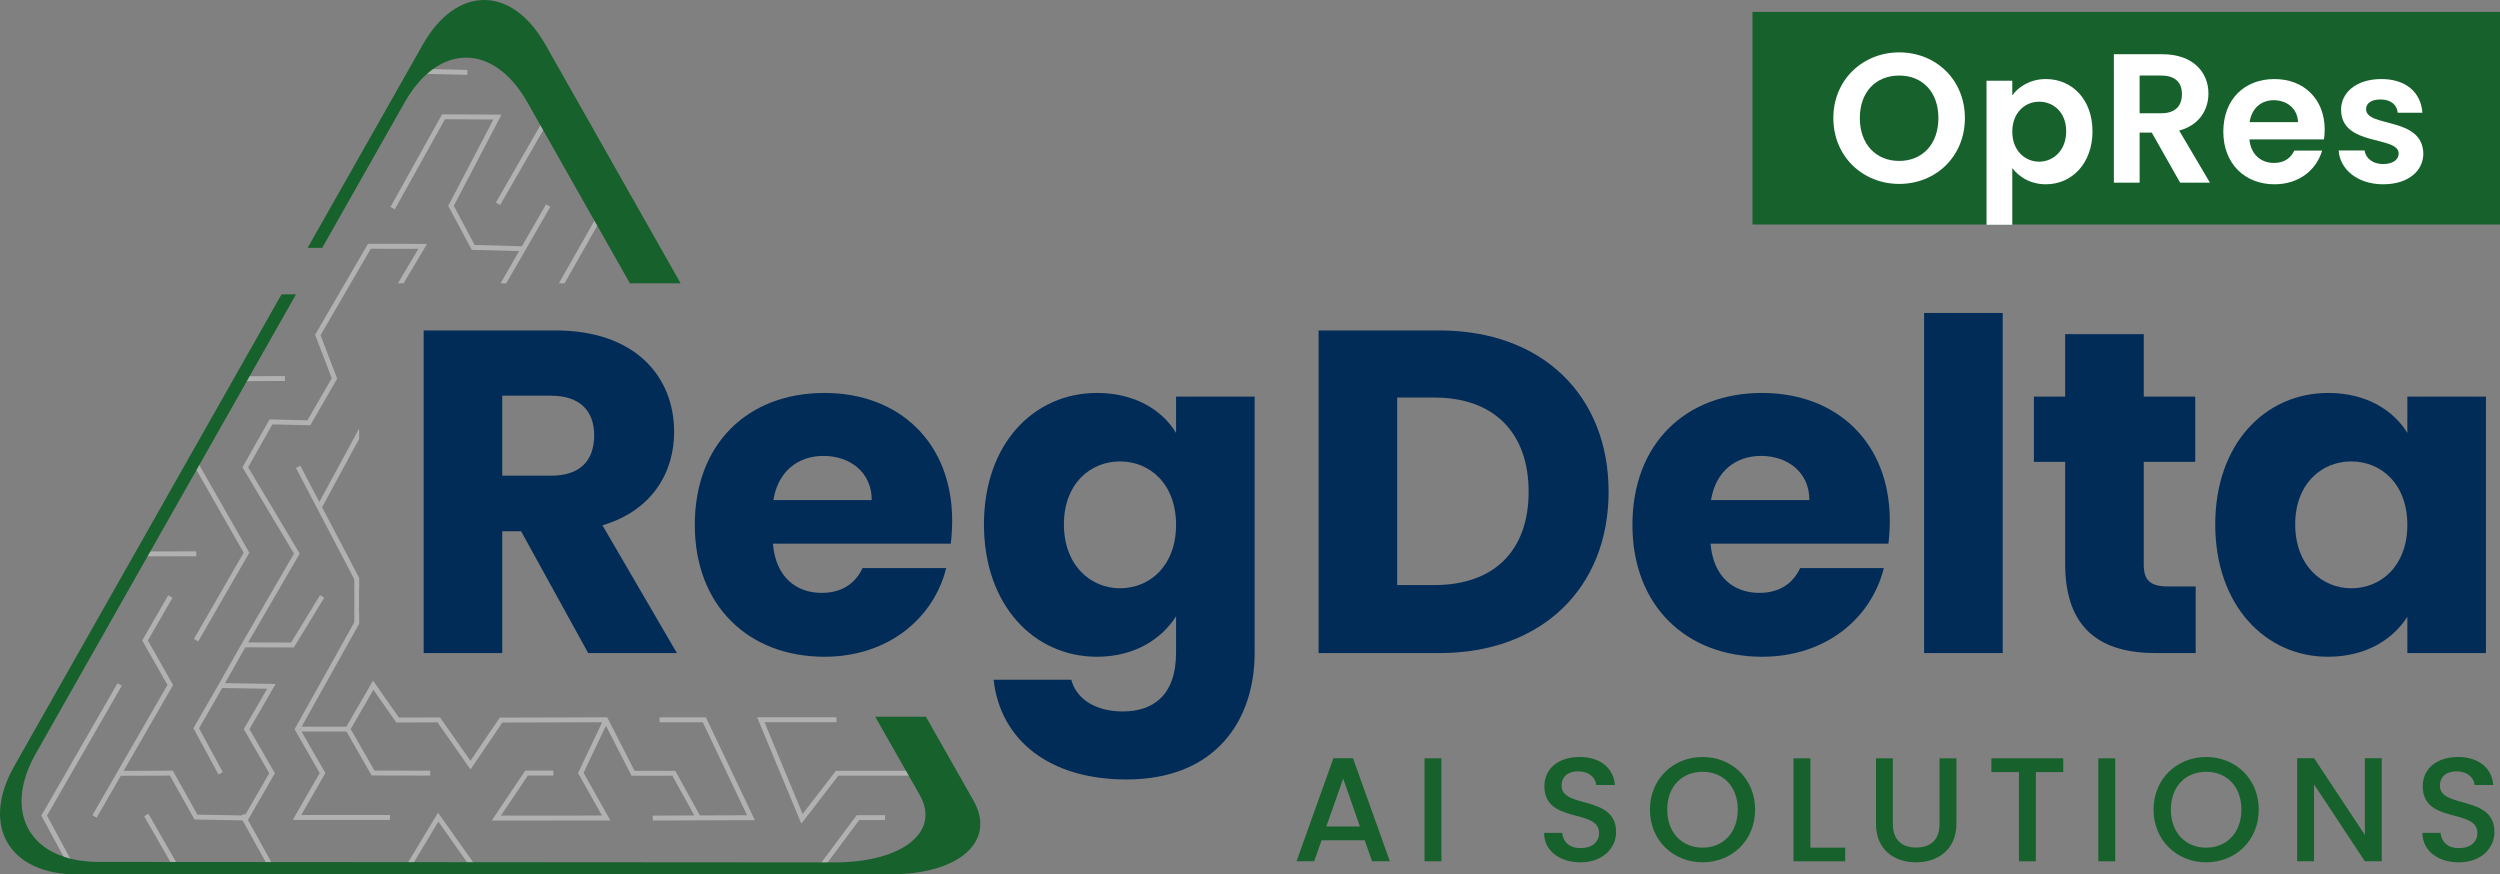
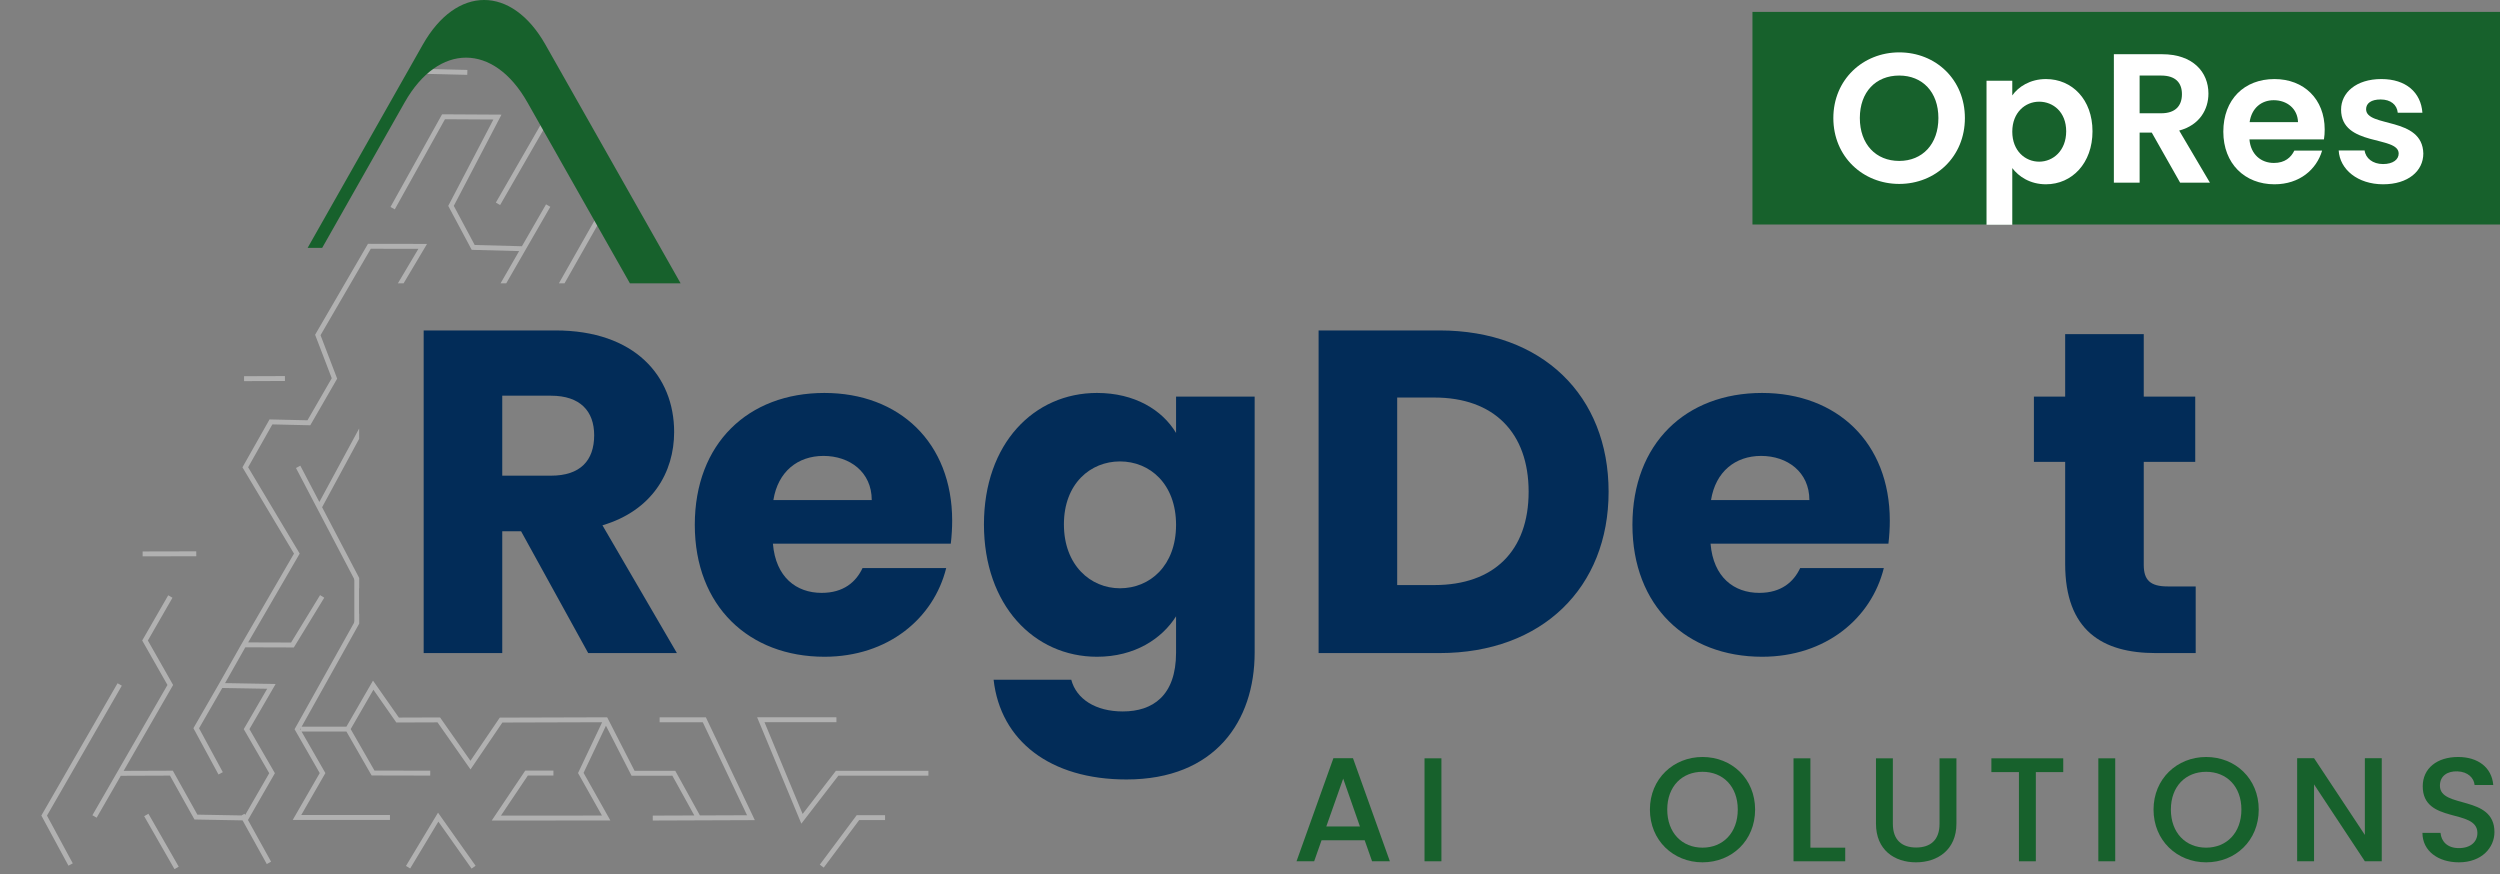
<svg xmlns="http://www.w3.org/2000/svg" id="uuid-8fbeec4c-8762-4659-b07b-3edc99d5b432" data-name="Layer 2" viewBox="0 0 544.813 190.558">
  <rect x="0" y="0" width="544.813" height="190.558" fill="#808080" stroke="none" />
  <defs>
    <style>
      .uuid-a0cbd372-91b1-4583-9497-035cf0d9994a {
        fill: #022c58;
      }

      .uuid-15785fd8-dbcc-4ca9-8f54-01c88df7fdad {
        fill: #b1b1b1;
      }

      .uuid-f727d8ac-d60c-47f4-8ec8-756c079d10cd {
        fill: #fff;
      }

      .uuid-d6715ca4-262c-4f1f-bc92-59dd2fe993ab {
        fill: #17612c;
      }
    </style>
  </defs>
  <g id="uuid-7e55a2a0-a23b-4eee-8a6a-d931d663a40c" data-name="Layer 1">
    <g>
      <g>
        <path class="uuid-a0cbd372-91b1-4583-9497-035cf0d9994a" d="M121.071,72.011c17.228,0,25.841,9.916,25.841,22.135,0,8.814-4.808,17.128-15.624,20.333l16.226,27.844h-19.331l-14.623-26.542h-4.106v26.542h-17.127v-70.312h28.745ZM120.07,86.233h-10.617v17.428h10.617c6.41,0,9.415-3.306,9.415-8.814,0-5.208-3.005-8.613-9.415-8.613Z" />
        <path class="uuid-a0cbd372-91b1-4583-9497-035cf0d9994a" d="M179.657,143.123c-16.426,0-28.244-11.017-28.244-28.745,0-17.728,11.618-28.745,28.244-28.745,16.326,0,27.845,10.816,27.845,27.844,0,1.603-.101,3.306-.301,5.008h-38.762c.602,7.312,5.108,10.717,10.617,10.717,4.808,0,7.512-2.403,8.914-5.408h18.229c-2.704,10.917-12.619,19.33-26.542,19.33ZM168.54,108.97h21.434c0-6.11-4.808-9.615-10.517-9.615-5.608,0-9.915,3.405-10.917,9.615Z" />
        <path class="uuid-a0cbd372-91b1-4583-9497-035cf0d9994a" d="M239.065,85.633c8.213,0,14.223,3.705,17.228,8.714v-7.913h17.127v55.788c0,14.924-8.613,27.645-27.944,27.645-16.626,0-27.443-8.414-28.945-21.734h16.927c1.102,4.206,5.308,6.91,11.218,6.91,6.51,0,11.618-3.405,11.618-12.82v-7.912c-3.105,4.908-9.015,8.813-17.228,8.813-13.722,0-24.639-11.217-24.639-28.846,0-17.627,10.917-28.645,24.639-28.645ZM244.073,100.555c-6.41,0-12.219,4.808-12.219,13.722,0,8.915,5.809,13.923,12.219,13.923,6.511,0,12.22-4.908,12.22-13.822s-5.709-13.822-12.22-13.822Z" />
        <path class="uuid-a0cbd372-91b1-4583-9497-035cf0d9994a" d="M350.555,107.167c0,20.833-14.423,35.155-36.858,35.155h-26.342v-70.312h26.342c22.436,0,36.858,14.223,36.858,35.156ZM312.595,127.499c12.92,0,20.532-7.412,20.532-20.332,0-12.921-7.612-20.533-20.532-20.533h-8.113v40.865h8.113Z" />
        <path class="uuid-a0cbd372-91b1-4583-9497-035cf0d9994a" d="M383.991,143.123c-16.426,0-28.244-11.017-28.244-28.745,0-17.728,11.618-28.745,28.244-28.745,16.326,0,27.845,10.816,27.845,27.844,0,1.603-.101,3.306-.301,5.008h-38.762c.602,7.312,5.108,10.717,10.617,10.717,4.808,0,7.512-2.403,8.914-5.408h18.229c-2.704,10.917-12.619,19.33-26.542,19.33ZM372.874,108.97h21.434c0-6.11-4.808-9.615-10.517-9.615-5.608,0-9.915,3.405-10.917,9.615Z" />
-         <path class="uuid-a0cbd372-91b1-4583-9497-035cf0d9994a" d="M419.311,68.205h17.127v74.117h-17.127v-74.117Z" />
        <path class="uuid-a0cbd372-91b1-4583-9497-035cf0d9994a" d="M450.051,100.656h-6.811v-14.223h6.811v-13.621h17.127v13.621h11.218v14.223h-11.218v22.436c0,3.306,1.402,4.707,5.209,4.707h6.109v14.523h-8.714c-11.618,0-19.731-4.908-19.731-19.431v-22.235Z" />
-         <path class="uuid-a0cbd372-91b1-4583-9497-035cf0d9994a" d="M507.394,85.633c8.313,0,14.223,3.806,17.228,8.714v-7.913h17.127v55.889h-17.127v-7.912c-3.105,4.907-9.015,8.713-17.327,8.713-13.622,0-24.539-11.217-24.539-28.846,0-17.627,10.917-28.645,24.639-28.645ZM512.402,100.555c-6.41,0-12.219,4.808-12.219,13.722,0,8.915,5.809,13.923,12.219,13.923,6.511,0,12.22-4.908,12.22-13.822s-5.709-13.822-12.22-13.822Z" />
      </g>
      <g>
        <g>
          <polygon class="uuid-15785fd8-dbcc-4ca9-8f54-01c88df7fdad" points="96.967 25.984 107.524 26.044 97.682 44.869 102.797 54.446 113.131 54.718 109.086 61.741 110.323 61.741 119.927 45.067 118.998 44.532 113.739 53.662 103.449 53.391 98.893 44.864 109.288 24.983 96.34 24.909 85.096 45.101 86.033 45.622 96.967 25.984" />
          <rect class="uuid-15785fd8-dbcc-4ca9-8f54-01c88df7fdad" x="95.99" y="10.329" width="1.072" height="10.632" transform="translate(78.539 111.762) rotate(-88.607)" />
          <rect class="uuid-15785fd8-dbcc-4ca9-8f54-01c88df7fdad" x="53.188" y="81.97" width="8.905" height="1.071" transform="translate(-.298 .209) rotate(-.207)" />
          <polyline class="uuid-15785fd8-dbcc-4ca9-8f54-01c88df7fdad" points="74.77 119.265 70.195 110.541 78.268 95.627 78.268 93.376 69.596 109.397 65.448 101.487 64.499 101.985 78.268 128.244 78.268 125.936 75.321 120.316" />
-           <polygon class="uuid-15785fd8-dbcc-4ca9-8f54-01c88df7fdad" points="42.26 139.254 43.189 139.788 54.335 120.448 42.989 100.564 42.058 101.095 53.1 120.444 42.26 139.254" />
          <polygon class="uuid-15785fd8-dbcc-4ca9-8f54-01c88df7fdad" points="123.027 61.741 133.229 43.757 132.297 43.229 121.796 61.741 123.027 61.741" />
          <rect class="uuid-15785fd8-dbcc-4ca9-8f54-01c88df7fdad" x="102.716" y="33.841" width="23.174" height="1.071" transform="translate(27.48 116.283) rotate(-60.069)" />
          <rect class="uuid-15785fd8-dbcc-4ca9-8f54-01c88df7fdad" x="34.647" y="176.719" width="1.071" height="13.299" transform="translate(-86.45 41.709) rotate(-29.789)" />
          <polygon class="uuid-15785fd8-dbcc-4ca9-8f54-01c88df7fdad" points="178.654 188.432 179.513 189.073 187.234 178.72 192.877 178.72 192.877 177.649 186.697 177.649 178.654 188.432" />
          <rect class="uuid-15785fd8-dbcc-4ca9-8f54-01c88df7fdad" x="31.084" y="120.161" width="11.689" height="1.071" transform="translate(-.27 .083) rotate(-.128)" />
          <polygon class="uuid-15785fd8-dbcc-4ca9-8f54-01c88df7fdad" points="182.173 167.971 174.913 177.381 166.601 157.384 182.276 157.384 182.276 156.313 164.995 156.313 174.633 179.498 182.699 169.042 202.321 169.042 202.321 167.971 182.173 167.971" />
          <path class="uuid-15785fd8-dbcc-4ca9-8f54-01c88df7fdad" d="M143.749,156.327v1.071h9.402l9.651,20.265-10.273.038-5.375-9.73-8.87.005-5.966-11.658-23.405.07-6.392,9.407-6.621-9.448-8.975.031-5.638-8.058-5.791,10.034h-9.76l12.532-22.426v-2.196l-14.077,25.191,5.483,9.55-5.88,10.207h21.185v-1.071h-19.331l5.262-9.134-5.195-9.05h9.781l5.49,9.571,12.772.027.002-1.071-12.153-.025-5.183-9.037,4.95-8.578,4.995,7.138,8.976-.031,7.19,10.262,6.947-10.224,21.74-.065-5.254,11.072,5.215,9.266-22.015.009,5.867-8.736h5.57v-1.071h-6.141l-7.306,10.88,25.858-.011-5.841-10.379,4.876-10.276,5.579,10.901,8.892-.005,4.786,8.664-9.057.033.004,1.071,22.242-.083-10.669-22.402h-10.079ZM65.541,159.123l-.119-.207.119-.212v.419Z" />
          <polygon class="uuid-15785fd8-dbcc-4ca9-8f54-01c88df7fdad" points="26.548 149.431 25.619 148.896 9.011 177.727 14.916 188.656 15.859 188.146 10.238 177.745 26.548 149.431" />
          <polygon class="uuid-15785fd8-dbcc-4ca9-8f54-01c88df7fdad" points="49.044 148.868 53.46 141.066 64.036 141.097 70.666 130.252 69.752 129.694 63.436 140.024 54.077 139.996 65.313 120.639 54.073 101.827 59.356 92.486 67.618 92.679 73.477 82.518 69.853 73.047 80.806 54.208 91.179 54.225 86.709 61.741 87.955 61.741 93.061 53.157 80.19 53.136 68.669 72.951 72.295 82.424 67.008 91.593 58.739 91.4 52.834 101.842 64.069 120.646 52.22 141.063 52.231 141.063 47.669 149.123 42.149 158.693 47.615 168.784 48.557 168.274 43.377 158.71 48.44 149.929 58.226 150.098 53.119 158.897 58.671 168.501 53.432 177.602 53.286 177.338 52.622 177.706 43.015 177.53 37.667 167.95 26.943 167.99 37.726 149.275 32.224 139.586 37.587 130.264 36.658 129.73 30.99 139.583 36.492 149.271 20.134 177.661 21.063 178.196 26.324 169.064 37.04 169.025 42.38 178.59 52.862 178.782 58.138 188.298 59.075 187.779 54.039 178.696 59.907 168.499 54.357 158.899 60.068 149.058 49.044 148.868" />
          <polygon class="uuid-15785fd8-dbcc-4ca9-8f54-01c88df7fdad" points="88.469 188.709 89.387 189.261 95.528 179.053 102.77 189.291 103.645 188.672 95.456 177.097 88.469 188.709" />
          <rect class="uuid-15785fd8-dbcc-4ca9-8f54-01c88df7fdad" x="77.218" y="125.956" width="1.029" height="9.973" />
        </g>
        <path class="uuid-d6715ca4-262c-4f1f-bc92-59dd2fe993ab" d="M88.195,22.293c7.354-12.975,19.384-12.973,26.734.002l6.967,12.299-.005.003,15.381,27.143h11.047l-.53-.936c-.049-.086-.095-.171-.144-.258l-28.779-50.814c-7.348-12.977-19.377-12.978-26.729-.003l-11.73,20.701c-.109.193-.217.384-.325.576l-13.043,23.015,3.173-.002,16.362-28.868,1.621-2.859Z" />
-         <path class="uuid-d6715ca4-262c-4f1f-bc92-59dd2fe993ab" d="M212.205,174.579l.008.001-10.434-18.391h-11.055l9.71,17.045c4.593,8.106-3.821,14.722-18.72,14.711l-160.167-.109c-14.914-.01-21.101-10.634-13.749-23.611l43.348-76.496c.093-.164.184-.327.277-.49l13.091-23.102h-3.16l-12.793,22.585c-.19.335-.381.67-.573,1.008L3.097,166.972c-7.35,12.975-1.164,23.59,13.751,23.586l177.286-.029c14.863-.003,22.965-7.172,18.071-15.95Z" />
      </g>
      <g>
        <path class="uuid-d6715ca4-262c-4f1f-bc92-59dd2fe993ab" d="M297.397,183.112h-9.396l-1.614,4.585h-3.843l8.04-22.473h4.262l8.04,22.473h-3.875l-1.614-4.585ZM292.715,169.68l-3.681,10.429h7.329l-3.648-10.429Z" />
        <path class="uuid-d6715ca4-262c-4f1f-bc92-59dd2fe993ab" d="M310.44,165.258h3.681v22.439h-3.681v-22.439Z" />
-         <path class="uuid-d6715ca4-262c-4f1f-bc92-59dd2fe993ab" d="M344.44,187.923c-4.488,0-7.942-2.453-7.942-6.425h3.938c.162,1.841,1.453,3.325,4.004,3.325,2.583,0,4.036-1.388,4.036-3.293,0-5.424-11.914-1.905-11.914-10.171,0-3.938,3.132-6.393,7.717-6.393,4.294,0,7.329,2.26,7.651,6.103h-4.067c-.13-1.518-1.453-2.906-3.778-2.971-2.131-.064-3.777.969-3.777,3.132,0,5.069,11.882,1.905,11.882,10.106,0,3.357-2.744,6.586-7.749,6.586Z" />
        <path class="uuid-d6715ca4-262c-4f1f-bc92-59dd2fe993ab" d="M371.019,187.923c-6.328,0-11.462-4.746-11.462-11.494,0-6.716,5.134-11.462,11.462-11.462,6.394,0,11.463,4.746,11.463,11.462,0,6.748-5.069,11.494-11.463,11.494ZM371.019,184.726c4.456,0,7.685-3.229,7.685-8.298s-3.229-8.233-7.685-8.233c-4.455,0-7.684,3.164-7.684,8.233s3.229,8.298,7.684,8.298Z" />
        <path class="uuid-d6715ca4-262c-4f1f-bc92-59dd2fe993ab" d="M394.533,165.258v19.469h7.587v2.971h-11.268v-22.439h3.681Z" />
        <path class="uuid-d6715ca4-262c-4f1f-bc92-59dd2fe993ab" d="M408.822,165.258h3.681v14.303c0,3.487,1.97,5.134,5.069,5.134,3.132,0,5.101-1.646,5.101-5.134v-14.303h3.682v14.238c0,5.715-4.133,8.427-8.814,8.427-4.715,0-8.718-2.712-8.718-8.427v-14.238Z" />
        <path class="uuid-d6715ca4-262c-4f1f-bc92-59dd2fe993ab" d="M433.973,165.258h15.66v3.002h-5.974v19.438h-3.681v-19.438h-6.006v-3.002Z" />
        <path class="uuid-d6715ca4-262c-4f1f-bc92-59dd2fe993ab" d="M457.28,165.258h3.681v22.439h-3.681v-22.439Z" />
        <path class="uuid-d6715ca4-262c-4f1f-bc92-59dd2fe993ab" d="M480.774,187.923c-6.329,0-11.463-4.746-11.463-11.494,0-6.716,5.134-11.462,11.463-11.462,6.393,0,11.462,4.746,11.462,11.462,0,6.748-5.069,11.494-11.462,11.494ZM480.774,184.726c4.455,0,7.684-3.229,7.684-8.298s-3.229-8.233-7.684-8.233c-4.456,0-7.685,3.164-7.685,8.233s3.229,8.298,7.685,8.298Z" />
        <path class="uuid-d6715ca4-262c-4f1f-bc92-59dd2fe993ab" d="M519.044,165.224v22.473h-3.681l-11.074-16.757v16.757h-3.681v-22.473h3.681l11.074,16.726v-16.726h3.681Z" />
        <path class="uuid-d6715ca4-262c-4f1f-bc92-59dd2fe993ab" d="M535.853,187.923c-4.488,0-7.942-2.453-7.942-6.425h3.938c.162,1.841,1.453,3.325,4.004,3.325,2.583,0,4.036-1.388,4.036-3.293,0-5.424-11.914-1.905-11.914-10.171,0-3.938,3.132-6.393,7.717-6.393,4.294,0,7.329,2.26,7.651,6.103h-4.067c-.13-1.518-1.453-2.906-3.778-2.971-2.131-.064-3.777.969-3.777,3.132,0,5.069,11.882,1.905,11.882,10.106,0,3.357-2.744,6.586-7.749,6.586Z" />
      </g>
      <g>
        <rect class="uuid-d6715ca4-262c-4f1f-bc92-59dd2fe993ab" x="381.904" y="2.593" width="162.909" height="46.332" />
        <g>
          <path class="uuid-f727d8ac-d60c-47f4-8ec8-756c079d10cd" d="M413.886,40.082c-7.899,0-14.354-5.935-14.354-14.355,0-8.378,6.455-14.313,14.354-14.313,7.978,0,14.314,5.935,14.314,14.313,0,8.42-6.375,14.355-14.314,14.355ZM413.886,35.07c5.052,0,8.54-3.65,8.54-9.344,0-5.691-3.488-9.261-8.54-9.261-5.092,0-8.581,3.569-8.581,9.261,0,5.694,3.489,9.344,8.581,9.344Z" />
          <path class="uuid-f727d8ac-d60c-47f4-8ec8-756c079d10cd" d="M445.864,17.228c5.693,0,10.144,4.45,10.144,11.385,0,6.938-4.451,11.548-10.144,11.548-3.489,0-5.975-1.723-7.338-3.529v12.364h-5.612v-31.407h5.612v3.206c1.323-1.884,3.889-3.567,7.338-3.567ZM444.381,22.16c-3.007,0-5.854,2.325-5.854,6.534,0,4.211,2.847,6.537,5.854,6.537,3.048,0,5.893-2.405,5.893-6.617,0-4.209-2.846-6.454-5.893-6.454Z" />
          <path class="uuid-f727d8ac-d60c-47f4-8ec8-756c079d10cd" d="M471.17,11.815c6.735,0,10.104,3.888,10.104,8.581,0,3.406-1.885,6.855-6.375,8.057l6.696,11.348h-6.495l-6.176-10.906h-2.646v10.906h-5.612V11.815h10.505ZM470.969,16.466h-4.692v8.22h4.692c3.127,0,4.53-1.643,4.53-4.169,0-2.488-1.403-4.051-4.53-4.051Z" />
          <path class="uuid-f727d8ac-d60c-47f4-8ec8-756c079d10cd" d="M495.662,40.162c-6.455,0-11.146-4.49-11.146-11.468,0-7.016,4.57-11.466,11.146-11.466,6.415,0,10.946,4.37,10.946,10.986,0,.72-.04,1.442-.161,2.165h-16.238c.28,3.286,2.526,5.132,5.331,5.132,2.407,0,3.729-1.204,4.451-2.686h6.054c-1.203,4.089-4.891,7.337-10.384,7.337ZM490.25,26.609h10.544c-.08-2.927-2.405-4.771-5.293-4.771-2.685,0-4.811,1.723-5.251,4.771Z" />
          <path class="uuid-f727d8ac-d60c-47f4-8ec8-756c079d10cd" d="M519.36,40.162c-5.572,0-9.461-3.248-9.702-7.377h5.653c.201,1.683,1.765,2.967,4.01,2.967,2.206,0,3.409-1.003,3.409-2.288,0-3.968-12.55-1.442-12.55-9.582,0-3.687,3.288-6.655,8.782-6.655,5.372,0,8.62,2.927,8.941,7.337h-5.373c-.161-1.723-1.524-2.887-3.729-2.887-2.086,0-3.168.843-3.168,2.125,0,4.051,12.31,1.525,12.469,9.662,0,3.81-3.327,6.697-8.74,6.697Z" />
        </g>
      </g>
    </g>
  </g>
</svg>